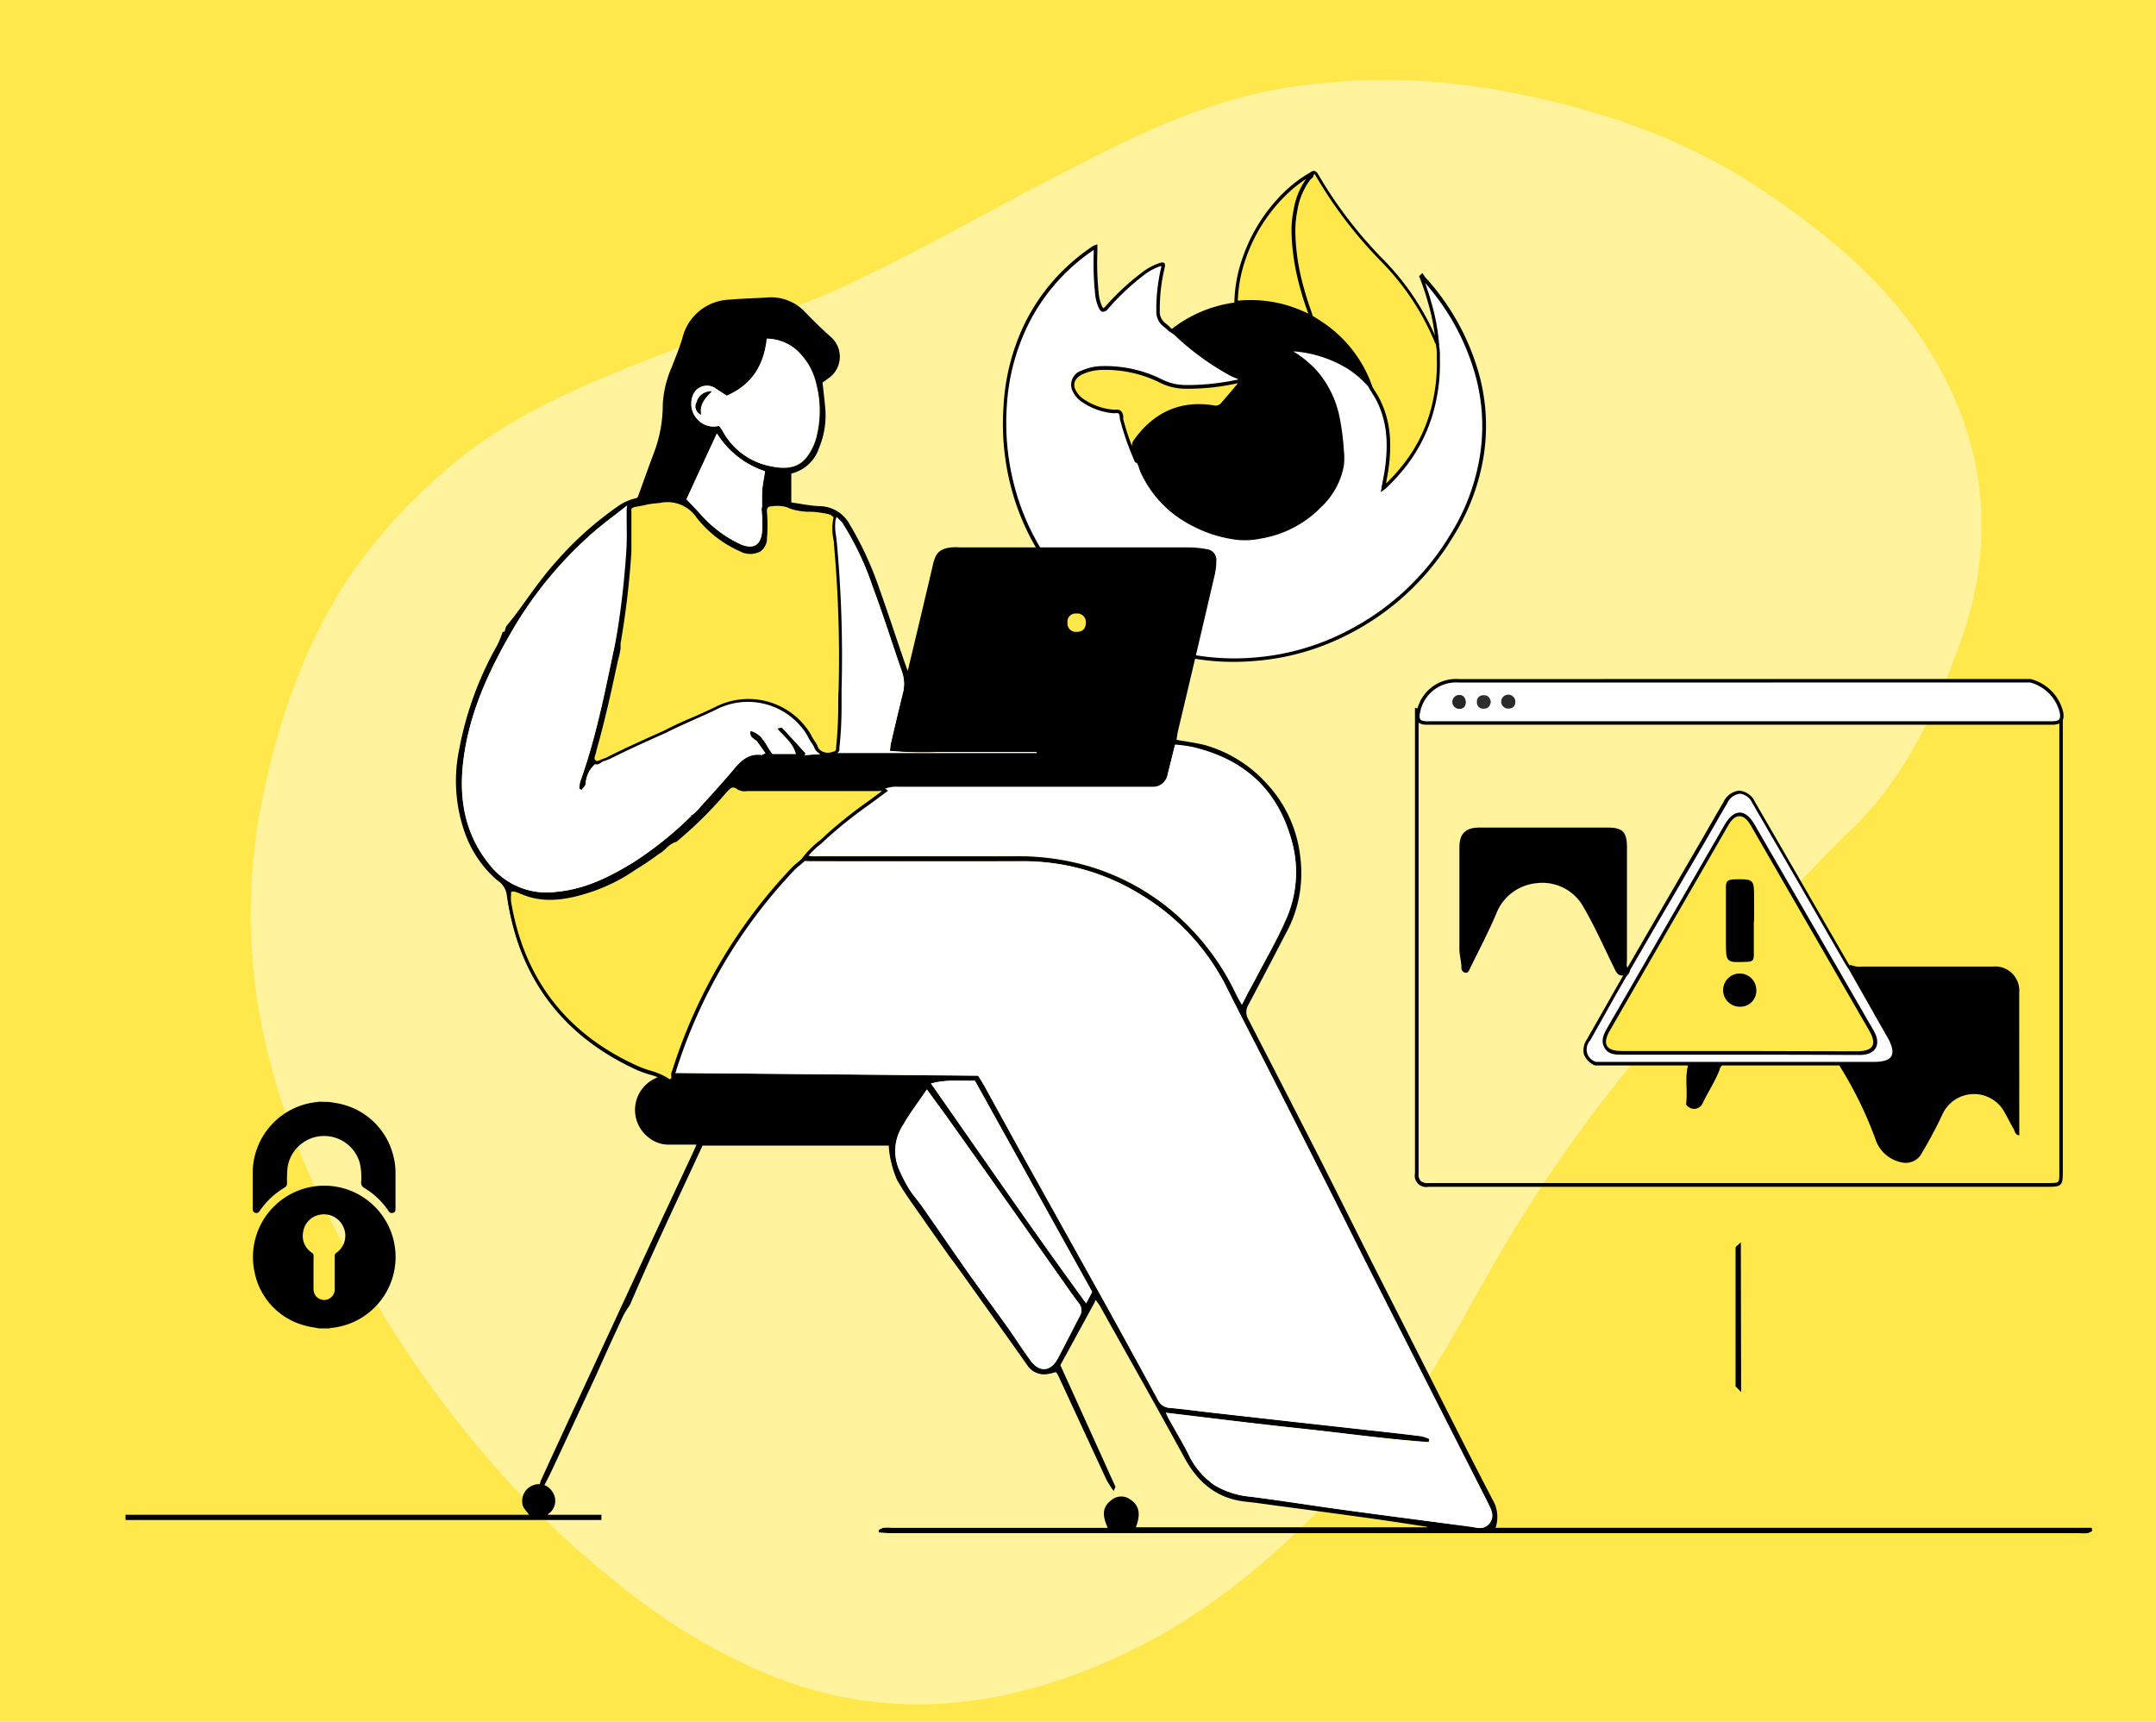
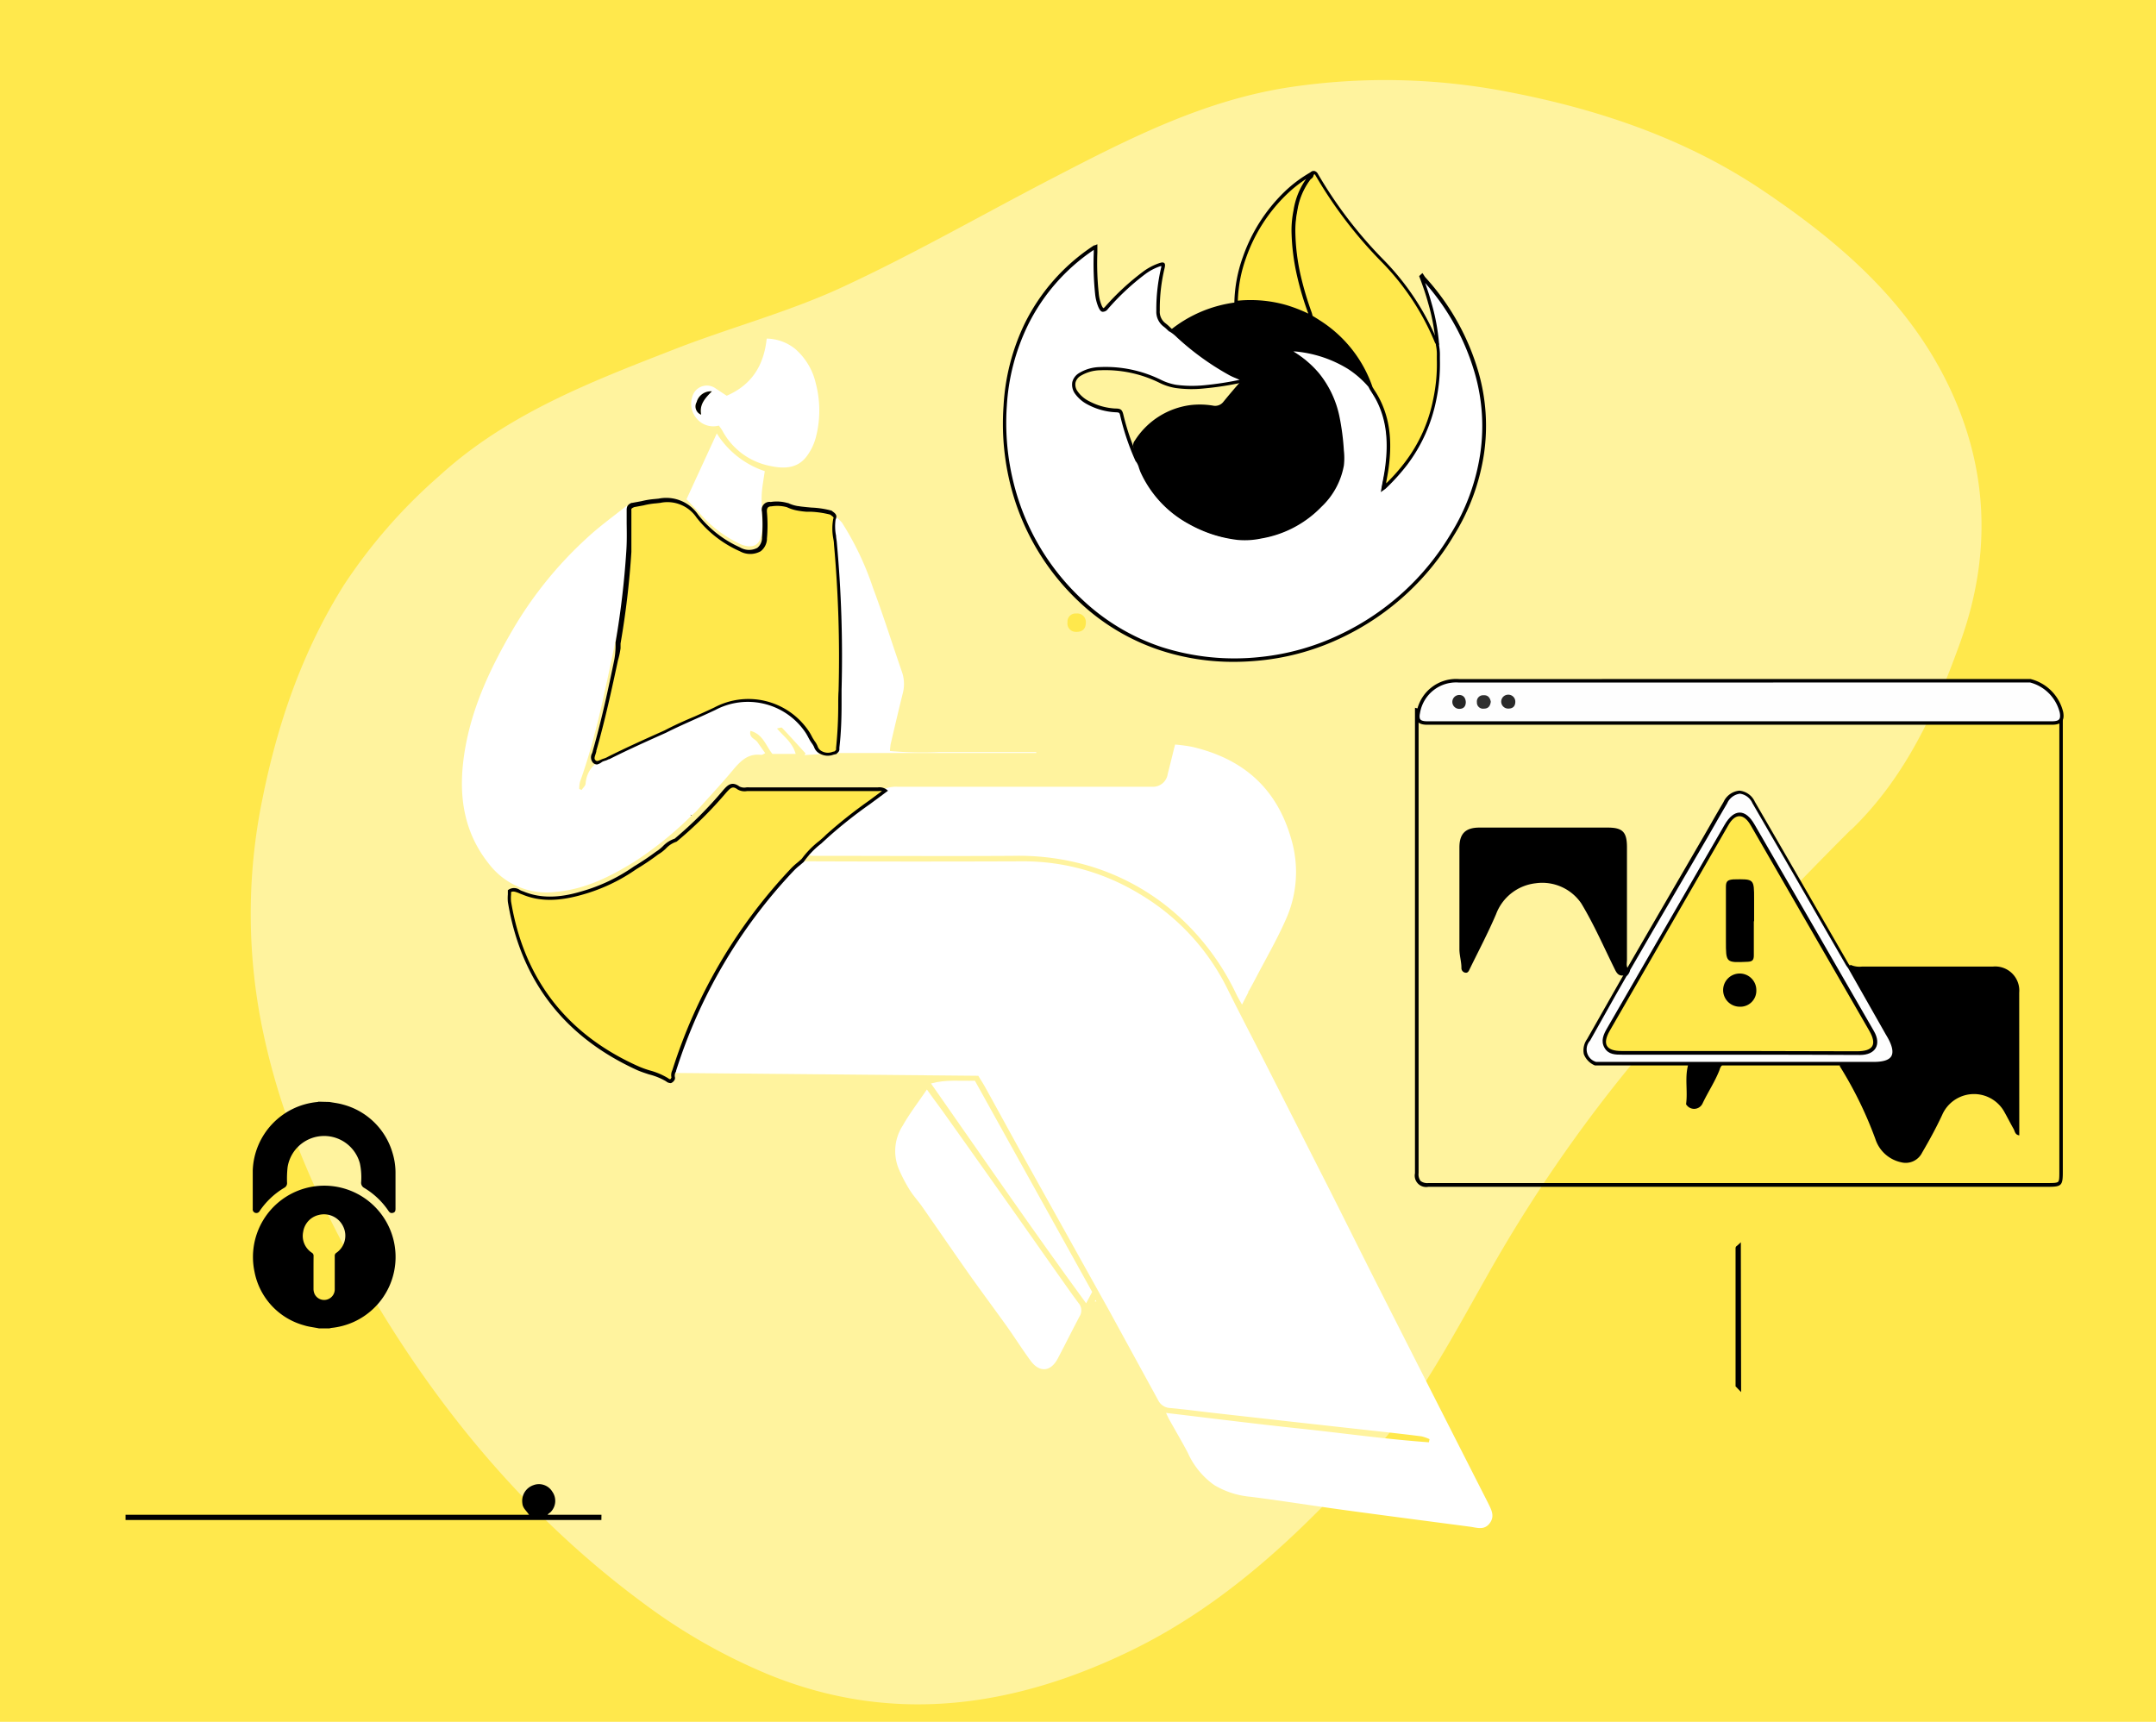
<svg xmlns="http://www.w3.org/2000/svg" id="Layer_1" data-name="Layer 1" viewBox="0 0 310.5 248">
  <defs>
    <style>.cls-1{fill:#ffe84c;}.cls-2,.cls-3{fill:#fff;}.cls-2{opacity:0.46;}.cls-4,.cls-5{fill:#fefefe;}.cls-4{stroke:#000;stroke-miterlimit:10;stroke-width:0.5px;}.cls-6{fill:#2a2a2a;}.cls-7{fill:#2f2f2f;}.cls-8{fill:#262626;}</style>
  </defs>
  <rect class="cls-1" x="-3.53" y="-1.53" width="318.12" height="253.61" />
  <path class="cls-2" d="M266.59,119.48c-7.77,7.75-15.28,15.76-22.78,23.76a209.41,209.41,0,0,0-29.88,40.95c-5,8.84-9.76,17.89-16.61,25.5-10,11.14-20.82,21.45-34.49,28.08-16.82,8.16-34.25,10.68-52,3.48A83.21,83.21,0,0,1,93,231.17C76.42,219,63.35,203.47,53,185.71,46.36,174.22,40.82,162.26,38,149.16a82.25,82.25,0,0,1-.2-34.12c2.19-10.92,5.78-21.31,11.74-30.79a76.92,76.92,0,0,1,13.72-15.7c9.84-9,22-13.62,34.06-18.32,7.9-3.07,16.17-5.27,23.83-8.8,10.37-4.79,20.31-10.52,30.47-15.78,10.89-5.65,21.8-11.24,34.18-13.1a92.72,92.72,0,0,1,31.31.67c13.12,2.5,25.69,6.76,36.76,14.21s21,16,26.87,28.34c5.64,11.87,6.06,24.15,1.65,36.52-3.57,10-7.93,19.63-15.77,27.21C266.73,119.65,266.42,119.33,266.59,119.48Z" />
  <path class="cls-3" d="M207,49.58a29.61,29.61,0,0,0-1.1-6c-.35-1.26-.78-2.5-1.24-3.72l.13-.13a3.39,3.39,0,0,0,.27.39,34.14,34.14,0,0,1,7.63,13.66,27.79,27.79,0,0,1,.77,11.51,30.93,30.93,0,0,1-4.33,11.74,37,37,0,0,1-15.73,14.42,35.44,35.44,0,0,1-26.17,2,30.68,30.68,0,0,1-11.47-6.8,34.12,34.12,0,0,1-9.31-14.52,35.62,35.62,0,0,1-1.65-13.68,31.15,31.15,0,0,1,2.94-11.64,28.16,28.16,0,0,1,9.85-11.19l.18-.08v.52a43.22,43.22,0,0,0,.19,6.13,5.93,5.93,0,0,0,.47,2c.29.6.5.62.93.15a34.87,34.87,0,0,1,5.39-5,7.68,7.68,0,0,1,2.32-1.21c.44-.14.5-.08.4.37a25.45,25.45,0,0,0-.71,6.27,2.35,2.35,0,0,0,.93,2c.31.23.58.51.87.77a10.92,10.92,0,0,1,1.62,1.33,38.31,38.31,0,0,0,7,4.91c.46.24,1,.43,1.44.65.15.07.46.08.3.4a.91.91,0,0,1-.31.12,45,45,0,0,1-5.18.79,17.35,17.35,0,0,1-4-.06,8,8,0,0,1-2.31-.75,17.65,17.65,0,0,0-8.62-1.81,5.89,5.89,0,0,0-2.91.82,1.71,1.71,0,0,0-.54,2.61A4.54,4.54,0,0,0,156.75,58a9.06,9.06,0,0,0,3.9,1.09c.71,0,.8.1.95.83a34.79,34.79,0,0,0,2.17,6.33.17.17,0,0,0,.06.06,7.61,7.61,0,0,1,.66,1.55,15.69,15.69,0,0,0,6.77,7.4,18.74,18.74,0,0,0,6.94,2.28,10.79,10.79,0,0,0,3.4-.2,15.44,15.44,0,0,0,8.53-4.49,10.71,10.71,0,0,0,3.09-5.93,9.23,9.23,0,0,0,0-2.1,32.73,32.73,0,0,0-.62-4.83,14.32,14.32,0,0,0-2.91-6.22,15.21,15.21,0,0,0-3.36-2.89c-.18-.11-.5-.21-.44-.42s.41-.18.63-.15a18,18,0,0,1,7.72,2.55,14.66,14.66,0,0,1,3.26,2.93A13.54,13.54,0,0,1,200,62.3a22.31,22.31,0,0,1-.35,6.47c-.07.38-.15.77-.23,1.15A22.42,22.42,0,0,0,206,59.44a27.55,27.55,0,0,0,1-6c.07-1.18-.07-2.34-.05-3.51C206.94,49.82,206.9,49.69,207,49.58Z" />
  <path d="M177.7,95.33a33.72,33.72,0,0,1-10.56-1.65,31.2,31.2,0,0,1-11.57-6.85A34.67,34.67,0,0,1,146.2,72.2a36.13,36.13,0,0,1-1.67-13.77,31.17,31.17,0,0,1,3-11.74,28.51,28.51,0,0,1,9.94-11.29.61.61,0,0,1,.14-.07l.08,0,.35-.15v.56c0,.12,0,.23,0,.34v.25a41,41,0,0,0,.19,5.85,6,6,0,0,0,.45,1.87c.15.3.22.33.23.33s.07,0,.29-.25a35.9,35.9,0,0,1,5.42-5,8.4,8.4,0,0,1,2.4-1.25c.2-.06.46-.14.64,0s.12.44.08.66a25.08,25.08,0,0,0-.71,6.2,2.07,2.07,0,0,0,.83,1.83,6.71,6.71,0,0,1,.63.55l.24.23a6.68,6.68,0,0,1,1.21,1l.43.39a38.1,38.1,0,0,0,6.95,4.87,8.19,8.19,0,0,0,.85.39l.58.26.07,0a.59.59,0,0,1,.39.29.51.51,0,0,1,0,.43l0,.06L179,55a1.11,1.11,0,0,1-.39.16,44.37,44.37,0,0,1-5.21.79,16.83,16.83,0,0,1-4.07-.06,8,8,0,0,1-2.38-.77,17.59,17.59,0,0,0-8.5-1.79,5.62,5.62,0,0,0-2.78.78,1.59,1.59,0,0,0-.78,1,1.66,1.66,0,0,0,.31,1.27,4.41,4.41,0,0,0,1.64,1.4,9,9,0,0,0,3.79,1.06c.83,0,1,.2,1.18,1A34.53,34.53,0,0,0,164,66.13l0,0a3.59,3.59,0,0,1,.5,1.07c.06.18.12.36.19.52a15.48,15.48,0,0,0,6.66,7.29,18.26,18.26,0,0,0,6.86,2.25,11,11,0,0,0,3.32-.2A15.22,15.22,0,0,0,190,72.68a10.41,10.41,0,0,0,3-5.79,8.44,8.44,0,0,0,0-2,33.89,33.89,0,0,0-.62-4.79A13.94,13.94,0,0,0,189.52,54a14.5,14.5,0,0,0-3.3-2.85L186.1,51c-.17-.09-.53-.28-.42-.65s.59-.37.81-.34l.09,0a18.06,18.06,0,0,1,7.82,2.58,14.88,14.88,0,0,1,3.32,3,13.68,13.68,0,0,1,2.52,6.63,22,22,0,0,1-.35,6.55c0,.12,0,.25-.07.37a22,22,0,0,0,5.94-9.82,27.3,27.3,0,0,0,1-5.94c0-.65,0-1.3,0-1.94s0-1,0-1.55c0,0,0,0,0-.07a.78.78,0,0,1,0-.35,28.81,28.81,0,0,0-1.09-5.84c-.3-1.12-.7-2.29-1.23-3.7l-.06-.16.47-.44.17.24.08.13c.06.09.11.17.16.23a34.41,34.41,0,0,1,7.69,13.76,28,28,0,0,1,.78,11.61,30.83,30.83,0,0,1-4.36,11.84A37.43,37.43,0,0,1,193.5,91.71a35.21,35.21,0,0,1-12,3.42A38.29,38.29,0,0,1,177.7,95.33ZM157.51,36A27.94,27.94,0,0,0,148,46.91,30.59,30.59,0,0,0,145,58.46,35.73,35.73,0,0,0,146.68,72a34.13,34.13,0,0,0,9.24,14.41A30.7,30.7,0,0,0,167.3,93.2a34.38,34.38,0,0,0,14.19,1.43,34.74,34.74,0,0,0,11.79-3.38,36.93,36.93,0,0,0,15.63-14.32,30.43,30.43,0,0,0,4.28-11.65,27.38,27.38,0,0,0-.76-11.4,33.9,33.9,0,0,0-7.19-13.13c.36,1,.65,1.92.89,2.79a29.51,29.51,0,0,1,1.12,6v.1l-.06.08s0,0,0,.08a.48.48,0,0,1,0,.12c0,.5,0,1,0,1.52s.05,1.32,0,2a27,27,0,0,1-1,6,22.61,22.61,0,0,1-6.67,10.6l-.56.51.14-.74c0-.18.07-.36.11-.54l.12-.62a21.61,21.61,0,0,0,.34-6.39A13.24,13.24,0,0,0,197.32,56a13.92,13.92,0,0,0-3.19-2.86,17.54,17.54,0,0,0-7.61-2.52h-.1l-.17,0,.09.05.15.09a15,15,0,0,1,3.42,2.94,14.56,14.56,0,0,1,3,6.33,35.08,35.08,0,0,1,.63,4.86,9.43,9.43,0,0,1,0,2.16A10.82,10.82,0,0,1,190.31,73a15.66,15.66,0,0,1-8.66,4.56,11.33,11.33,0,0,1-3.48.2,18.86,18.86,0,0,1-7-2.31A16,16,0,0,1,164.25,68c-.08-.19-.14-.38-.21-.57a2.94,2.94,0,0,0-.4-.9.4.4,0,0,1-.11-.14A35.33,35.33,0,0,1,161.36,60c-.13-.59-.13-.59-.73-.62a9.53,9.53,0,0,1-4-1.12,5.13,5.13,0,0,1-1.82-1.57,2.23,2.23,0,0,1-.38-1.66,2.12,2.12,0,0,1,1-1.31,6,6,0,0,1,3-.85,18,18,0,0,1,8.75,1.83,7.94,7.94,0,0,0,2.23.73,17.53,17.53,0,0,0,4,.06,46.33,46.33,0,0,0,5.16-.79h0l-.07,0-.57-.25a7.91,7.91,0,0,1-.89-.41A38.77,38.77,0,0,1,170,49.05l-.44-.4a5.88,5.88,0,0,0-1.13-.9l-.05,0-.27-.25a5.16,5.16,0,0,0-.58-.5,2.67,2.67,0,0,1-1-2.23,26,26,0,0,1,.72-6.33.52.52,0,0,0,0-.11l-.1,0a7.69,7.69,0,0,0-2.24,1.17,34.93,34.93,0,0,0-5.35,5,.92.92,0,0,1-.74.41c-.29,0-.46-.32-.61-.62a6.58,6.58,0,0,1-.5-2,42.17,42.17,0,0,1-.19-5.93V36Z" />
  <path d="M178.94,54.73a3.39,3.39,0,0,0-1-.5A33.86,33.86,0,0,1,170.14,49a12.84,12.84,0,0,1-1.59-1.45,18.71,18.71,0,0,1,9.48-4,1.37,1.37,0,0,1,.76-.19,19,19,0,0,1,9.74,2l.25.13a20.17,20.17,0,0,1,4.48,3.37,19.1,19.1,0,0,1,4.06,6.3c.09.22.25.44.12.71a18.8,18.8,0,0,0-2.05-2,16.28,16.28,0,0,0-7.6-3.21c-.54-.09-1.09-.13-1.63-.2l-.28,0A23.45,23.45,0,0,1,188,51.91a13.61,13.61,0,0,1,4.73,7.93,33.79,33.79,0,0,1,.67,5.2,9.69,9.69,0,0,1-2.54,7.19,15.42,15.42,0,0,1-10.51,5.41,14.91,14.91,0,0,1-7.59-1.49,15.76,15.76,0,0,1-8.42-8.34c-.21-.47-.37-1-.56-1.43a6.7,6.7,0,0,1-.58-2.2,1,1,0,0,1,.22-.7,11.19,11.19,0,0,1,8.08-5.14,11.61,11.61,0,0,1,3.17.08,1.5,1.5,0,0,0,1.53-.56c.75-.92,1.52-1.83,2.3-2.72A2.2,2.2,0,0,1,178.94,54.73Z" />
  <path class="cls-1" d="M197.44,55.87a18.19,18.19,0,0,0-7.53-9.55c-.36-.24-.74-.46-1.11-.69a15,15,0,0,1-1-2.66,35.42,35.42,0,0,1-1.4-6.16,19.21,19.21,0,0,1,.18-7.17,9.44,9.44,0,0,1,2.29-4.54.25.25,0,0,0,0-.09c.31-.3.49-.21.71.15A63.66,63.66,0,0,0,199,37.48a36.72,36.72,0,0,1,7.81,11.78,3.24,3.24,0,0,0,.17.32,9.51,9.51,0,0,1,.16,2.19,24.86,24.86,0,0,1-.53,5.77,22.67,22.67,0,0,1-4.11,9.19,30.11,30.11,0,0,1-3.07,3.41c-.05,0-.12.08-.22.16.17-1,.37-1.88.5-2.8a16.24,16.24,0,0,0-1.27-10C198.15,57,197.78,56.43,197.44,55.87Z" />
  <path d="M198.86,70.88l.11-.63c.05-.31.11-.61.17-.91.12-.65.24-1.26.32-1.88.56-4,.16-7.07-1.24-9.8-.2-.38-.44-.76-.67-1.13l-.33-.53,0,0a18,18,0,0,0-7.43-9.42c-.24-.16-.49-.31-.75-.46s-.23-.15-.35-.22l-.06,0,0-.06a12.09,12.09,0,0,1-.91-2.33l-.12-.38a35.5,35.5,0,0,1-1.42-6.2,19.79,19.79,0,0,1,.19-7.26A9.67,9.67,0,0,1,188.65,25v-.08l.06-.05a.71.71,0,0,1,.57-.25.81.81,0,0,1,.53.44,62.34,62.34,0,0,0,9.37,12.28,36.8,36.8,0,0,1,7.86,11.86,2,2,0,0,0,.11.2l.06.1,0,.06a7.37,7.37,0,0,1,.16,1.74v.51a25.39,25.39,0,0,1-.53,5.82,22.88,22.88,0,0,1-4.16,9.29,29.82,29.82,0,0,1-3.1,3.44l-.15.12-.09.06Zm-1.19-15.12.31.5a11.24,11.24,0,0,1,.69,1.17c1.45,2.83,1.87,6,1.3,10.1-.09.64-.21,1.25-.33,1.9a1.06,1.06,0,0,1,0,.19,27.19,27.19,0,0,0,2.7-3.05,21.92,21.92,0,0,0,4.07-9.09,24.26,24.26,0,0,0,.52-5.7v-.51a6.37,6.37,0,0,0-.14-1.59l0-.07c0-.08-.09-.16-.13-.25a36.35,36.35,0,0,0-7.75-11.7,62.88,62.88,0,0,1-9.44-12.37c-.11-.18-.17-.2-.17-.2s0,0-.1.06a.25.25,0,0,1-.07.12,9.29,9.29,0,0,0-2.24,4.43,19,19,0,0,0-.17,7.07A35.64,35.64,0,0,0,188,42.89l.13.38a12,12,0,0,0,.83,2.18l.3.18c.25.16.51.31.76.48A18.45,18.45,0,0,1,197.67,55.76Z" />
  <path class="cls-1" d="M188.9,25c.12.37-.25.5-.4.69a10.31,10.31,0,0,0-1.94,4.64,14.61,14.61,0,0,0-.29,2.95,30.78,30.78,0,0,0,.78,6.41,43.92,43.92,0,0,0,1.61,5.39,3.58,3.58,0,0,1,.14.54,24.34,24.34,0,0,0-3.68-1.47,18.81,18.81,0,0,0-6.76-.61c-.11,0-.22,0-.33,0a20,20,0,0,1,1.19-6.46,23.73,23.73,0,0,1,5.85-9.21A17.92,17.92,0,0,1,188.9,25Z" />
  <path d="M189.18,46.09l-.49-.23a23.77,23.77,0,0,0-3.64-1.45,18.4,18.4,0,0,0-6.67-.61h-.61v-.26A20.5,20.5,0,0,1,179,37a24.07,24.07,0,0,1,5.92-9.31,18.63,18.63,0,0,1,3.87-2.9l.27-.15.1.29a.73.73,0,0,1-.32.82.68.68,0,0,0-.12.11,10,10,0,0,0-1.89,4.52,14.11,14.11,0,0,0-.28,2.91,30.54,30.54,0,0,0,.76,6.35A46.42,46.42,0,0,0,188.9,45a3.45,3.45,0,0,1,.11.4,1,1,0,0,0,0,.17Zm-9.1-2.87a18.7,18.7,0,0,1,5.11.7,21.54,21.54,0,0,1,3.23,1.25,43.18,43.18,0,0,1-1.62-5.42A31.43,31.43,0,0,1,186,33.3a14.33,14.33,0,0,1,.29-3,10.58,10.58,0,0,1,1.82-4.53,18.5,18.5,0,0,0-2.88,2.3,23.47,23.47,0,0,0-5.79,9.11,19.9,19.9,0,0,0-1.17,6.13h0A17.21,17.21,0,0,1,180.08,43.22Z" />
-   <path class="cls-1" d="M178.94,54.73C178,56,177,57.09,176,58.24a1.22,1.22,0,0,1-1.17.33c-4.8-.74-8.51,1-11.29,4.92a1.08,1.08,0,0,0-.21.83c.1.7.29,1.37.44,2.06-.12.05-.12-.06-.15-.12a38,38,0,0,1-2.05-5.86c-.09-.35,0-.77-.27-1s-.69-.1-1-.15a9,9,0,0,1-4.56-1.77,3.57,3.57,0,0,1-1.06-1.4,1.9,1.9,0,0,1,1.28-2.49,7.26,7.26,0,0,1,2.76-.62,18,18,0,0,1,8.71,2,8.31,8.31,0,0,0,3.35.76A34.86,34.86,0,0,0,178.94,54.73Z" />
-   <path d="M163.72,66.65a.49.49,0,0,1-.14,0,.43.43,0,0,1-.19-.25,38.72,38.72,0,0,1-2.07-5.91,2.63,2.63,0,0,1-.06-.39.85.85,0,0,0-.15-.52c-.09-.09-.23-.09-.46-.07a2.06,2.06,0,0,1-.43,0,9.44,9.44,0,0,1-4.68-1.82,3.85,3.85,0,0,1-1.13-1.5,2.14,2.14,0,0,1,1.4-2.83,7.6,7.6,0,0,1,2.86-.63,18.38,18.38,0,0,1,8.84,2,7.71,7.71,0,0,0,3.24.73,34.73,34.73,0,0,0,8.14-.93l.66-.13-.41.54C178.32,56,177.41,57,176.53,58l-.34.39a1.45,1.45,0,0,1-1.4.42c-4.62-.72-8.23.85-11,4.81a.82.82,0,0,0-.16.64c.08.52.2,1,.32,1.55l.12.49,0,.21-.2.08A.31.31,0,0,1,163.72,66.65ZM160.85,59a.81.81,0,0,1,.63.24,1.31,1.31,0,0,1,.29.82,2.79,2.79,0,0,0,0,.32,32.66,32.66,0,0,0,1.26,3.88,1.28,1.28,0,0,1,.26-.87c2.9-4.08,6.78-5.77,11.54-5a1,1,0,0,0,.94-.24l.34-.39c.72-.84,1.47-1.69,2.17-2.57a32.82,32.82,0,0,1-7.59.8,8.24,8.24,0,0,1-3.45-.78,17.73,17.73,0,0,0-8.59-1.93,7,7,0,0,0-2.67.59c-1.06.46-1.51,1.31-1.14,2.16a3.37,3.37,0,0,0,1,1.3A8.9,8.9,0,0,0,160.3,59a1.66,1.66,0,0,0,.31,0Z" />
  <path d="M76.29,218.43c-.23-.69-1-1.06-1.06-1.9a2.39,2.39,0,0,1,1.55-2.6,2.25,2.25,0,0,1,2.76.92,2.29,2.29,0,0,1-.21,2.91c-.17.21-.57.27-.43.68A5.13,5.13,0,0,1,76.29,218.43Z" />
  <path d="M76.29,218.43H86.36v.23h-68v-.24Z" />
  <polygon points="86.61 218.93 18.08 218.93 18.08 218.18 86.62 218.18 86.61 218.93" />
-   <path d="M137,181.34c-1.32-1.87-2.65-3.73-3.95-5.61s-2.73-3.78-3.87-5.8a15.44,15.44,0,0,1-1.07-3.75A7.9,7.9,0,0,1,128,165H101.18c-3.5,7.58-7.14,15.19-10.45,22.94a16.59,16.59,0,0,0-.93,1.48c-1.37,2.92-2.7,5.85-4,8.77q-3.16,6.81-6.33,13.6c-.44.95-.94,1.86-1.41,2.79l-.39-.1a4.33,4.33,0,0,1,.19-1.16q2.49-5.43,5-10.84,5.57-12,11.12-24c1.89-4.07,3.8-8.13,5.7-12.2.18-.38.34-.76.63-1.42-1.4,0-2.6,0-3.8,0a4.55,4.55,0,0,1-3.07-1,5,5,0,0,1,.64-8.39c.29-.16.6-.3,1.11-.56a11.62,11.62,0,0,0-1.1-.48,31,31,0,0,1-12-7.15A28.56,28.56,0,0,1,74.37,135a55.91,55.91,0,0,1-1.45-6.43,3,3,0,0,0-1.31-1.78,16.08,16.08,0,0,1-4.48-6.35,22.27,22.27,0,0,1-1-12.49,48.39,48.39,0,0,1,5.52-15.09A17,17,0,0,0,72.4,91h.25l.24-.76c.44-.56.9-1.11,1.33-1.68C76.13,86,77.89,83.34,80,81a48.67,48.67,0,0,1,9.27-8.27,7.7,7.7,0,0,1,2.43-1,.75.75,0,0,0,.17-.19c.77-2.1,1.51-4.21,2.3-6.3a19.54,19.54,0,0,0,1.28-7,15.5,15.5,0,0,1,1.31-5.4c.52-1.38,1.11-2.75,1.52-4.16A7.23,7.23,0,0,1,105,43.16c1.81-.16,3.63-.19,5.45-.31A6.73,6.73,0,0,1,116,45c1.2,1.24,2.44,2.46,3.73,3.6a3.77,3.77,0,0,1-.47,5.92l-.8.59c.13,1.21.28,2.38.38,3.56a12.15,12.15,0,0,1-.88,5.84,5.57,5.57,0,0,1-4,3.7v4.16c1.4.19,2.71.48,4,.53a5,5,0,0,1,4.38,2.58,48.51,48.51,0,0,1,4.31,9.34c1.25,3.46,2.39,7,3.59,10.46.13.39.28.77.49,1.36,1.26-5.28,2.47-10.33,3.65-15.4.39-1.63,1-2.22,2.65-2.4a10.78,10.78,0,0,1,1.27,0h33.09a16,16,0,0,1,2.39.26,1.54,1.54,0,0,1,1.39,1.7,9,9,0,0,1-.26,2.13q-2.62,11.27-5.3,22.53c-.08.36-.11.73-.17,1.1,1.47.27,2.86.43,4.2.79a18.94,18.94,0,0,1,8.54,5.25,18.43,18.43,0,0,1,5.1,11,18,18,0,0,1-2.14,10.93c-1.78,3.42-3.57,6.85-5.38,10.25a2,2,0,0,0,0,2q5.16,10,10.27,20c2.66,5.25,5.27,10.53,7.93,15.79q5,9.83,9.94,19.63c2.42,4.76,4.81,9.53,7.3,14.26a4.94,4.94,0,0,1,.19,3.6h85.86l.06.45a2.41,2.41,0,0,1-.67.32,10.77,10.77,0,0,1-1.27,0h-171c-.61,0-1.22-.07-1.82-.12l0-.31a2,2,0,0,1,.66-.33,8.91,8.91,0,0,1,1.27,0h31.05c-.69-1.56-.94-2.92.53-4a2.18,2.18,0,0,1,2.72-.09c1.52,1,1.39,2.45.8,4h41.94v-.07c-2.42-.37-4.83-.75-7.26-1.09q-7.17-1-14.35-1.94c-1.51-.21-3-.43-4.53-.59-4.13-.45-6.85-2.75-8.79-6.31-4-7.33-8.12-14.6-12.19-21.89-.12-.22-.29-.41-.43-.62a2.14,2.14,0,0,1-.13-.19l-.13.19-5,9.16c2.7,5.95,5.32,11.73,7.93,17.51,0,.07-.08.21-.26.61a16.62,16.62,0,0,1-1-1.55q-3.5-7.55-7-15.12a2.44,2.44,0,0,0-.31-.45c-.33.08-.65.19-1,.24a2.89,2.89,0,0,1-3.11-1.21c-2.61-3.71-5.25-7.39-7.88-11.08-1-1.41-2-2.81-3.05-4.22ZM121.27,75.23l-.55-.56-1-.82c.12,2,.23,3.65.32,5.33.25,4.94.57,9.88.69,14.82.08,3.22-.13,6.43-.22,9.65,0,.67-.13,1.35-.15,2,0,.9,0,1.81,0,2.79h28.91v-.13H142.3c-2.38,0-4.75,0-7.12,0a54.52,54.52,0,0,1-7-.16,9.23,9.23,0,0,1,.1-1c.57-2.44,1.14-4.87,1.74-7.3a5.24,5.24,0,0,0-.12-3.11c-1.4-4-2.68-8.13-4.18-12.13A42.27,42.27,0,0,0,121.27,75.23ZM179.8,142.9c.36-.67.73-1.34,1.08-2,1.43-2.74,3-5.42,4.23-8.23a16.68,16.68,0,0,0,.91-11.54c-2.06-7.45-7-11.79-14.38-13.5a23.86,23.86,0,0,0-2.41-.32c-.39,1.54-.71,2.89-1.06,4.24a2.14,2.14,0,0,1-2.25,1.84c-.42,0-.84,0-1.27,0q-17.68,0-35.37,0a4.23,4.23,0,0,0-2.84.87l-9.67,7.84a9,9,0,0,0-.88,1,4.23,4.23,0,0,0,1.64.24c9.46,0,18.92,0,28.37,0a36,36,0,0,1,11.16,1.51,33.33,33.33,0,0,1,13.09,7.57A35.89,35.89,0,0,1,178,143.18c.21.44.46.86.83,1.52l.92-1.79ZM99.63,117.43a6.3,6.3,0,0,0,.68-.58c1.72-1.92,3.48-3.81,5.15-5.79,1.12-1.34,2.23-2.59,4.21-2.33.13,0,.29-.12.57-.24l-1.13-1.6c-.35-.49-1.28-.59-1-1.62,1.85.49,2.25,2.25,3.17,3.32h3.34c-.46-1.64-1.68-2.48-2.69-3.66.38-.06.66-.18.73-.1,1.14,1.21,2.26,2.45,3.38,3.68l-.15.25,2.2-.14c-.9-1.41-1.53-2.61-2.36-3.66-3-3.74-7.14-5.39-11.6-3.54-5.4,2.23-10.62,4.9-16,7.24-2,.87-3.56,1.86-3.77,4.22,0,.32-.37.6-.57.9l-.34-.14a4.05,4.05,0,0,1,.12-1.06c2.67-7.36,3.93-15.08,5.64-22.67a60.73,60.73,0,0,0,1-8.32c.19-2.44.19-4.9.26-7.36a12.85,12.85,0,0,0-.16-1.4c-2.08,1.67-4,3-5.73,4.64A56.56,56.56,0,0,0,73.8,90.77c-3.48,6-6.33,12.18-7.11,19.15-.59,5.35.32,10.3,3.79,14.59a10.45,10.45,0,0,0,9.67,3.94c4.13-.38,7.71-2.18,11.16-4.3a52,52,0,0,0,8.28-6.67Zm-2.69,37.11,43.91.37c.32.53.62,1,.89,1.46,1.92,3.49,3.83,7,5.76,10.46l12.25,22q3.54,6.39,7,12.8a2,2,0,0,0,1.68,1.13c2.11.18,4.21.48,6.31.71l11.11,1.25,12,1.33c2.27.25,4.54.5,6.81.79a5.91,5.91,0,0,1,1.18.41l-.1.45c-6.28-.44-12.53-1.34-18.79-2s-12.55-1.46-19.06-2.23c.23.49.31.68.41.86.9,1.62,1.85,3.22,2.72,4.87a11.36,11.36,0,0,0,3.81,4.66,12.25,12.25,0,0,0,5.26,1.69c4.41.56,8.8,1.27,13.2,1.87,6.13.84,12.26,1.63,18.39,2.44,1,.14,2.08.46,2.83-.51s.19-2-.29-3q-7.83-15.42-15.66-30.85c-3-5.86-5.9-11.74-8.86-17.6q-3.69-7.32-7.41-14.61c-1.81-3.55-3.65-7.08-5.43-10.64a32.69,32.69,0,0,0-12.9-14,32.12,32.12,0,0,0-16.58-4.61q-15.53,0-31,0a3.3,3.3,0,0,0-2.86,1.29c-2.12,2.69-4.33,5.32-6.36,8.07a68.62,68.62,0,0,0-10,19.94C97.1,153.67,97.06,154,96.94,154.54Zm36.55,2.38c-1.26,1.87-2.48,3.45-3.45,5.17a6.75,6.75,0,0,0-.6,6.22,22.63,22.63,0,0,0,1.55,3c.53.86,1.23,1.61,1.82,2.45,2.23,3.19,4.42,6.4,6.66,9.58,1.83,2.59,3.73,5.13,5.58,7.72,1.15,1.62,2.22,3.3,3.39,4.91s2.94,1.54,3.92-.32,2.08-4,3.14-6.07a1.61,1.61,0,0,0-.13-1.89c-.7-.9-1.36-1.83-2-2.77-2.9-4.1-5.78-8.22-8.68-12.32q-4.17-5.91-8.37-11.81C135.43,159.57,134.53,158.35,133.49,156.92ZM104.66,57l-1.44-.94a2.17,2.17,0,0,0-3.46,1.18,3.21,3.21,0,0,0,.57,3,3.1,3.1,0,0,0,3.26,1.11,7.52,7.52,0,0,1,.5.7,9.94,9.94,0,0,0,6.79,5.09c2,.44,4.05.48,5.43-1.45a7.91,7.91,0,0,0,1.25-2.62,15.35,15.35,0,0,0,0-7.79,9.31,9.31,0,0,0-3-5,6.7,6.7,0,0,0-4.07-1.46C110,52.59,108.33,55.41,104.66,57Zm52.63,129.07L140.4,155.66c-2.15.06-4.19-.2-6.32.4,7.41,10.58,14.65,21.14,22.34,31.66ZM98.87,71.91l1.79,1.88a17.54,17.54,0,0,0,6.11,4.66c1.77.71,2.81.06,3-1.85.08-1,0-2,0-3s0-1.77,0-2.64.27-2,.42-3.06a13,13,0,0,1-6.91-5.43C101.73,65.7,100.32,68.74,98.87,71.91Z" />
  <path class="cls-3" d="M157.65,187.45l.13-.19a2.14,2.14,0,0,0,.13.19Z" />
  <path d="M137,181.34l-.09.17h0l.09-.17Z" />
  <path class="cls-3" d="M96.94,154.54c.12-.54.16-.87.26-1.18a68.62,68.62,0,0,1,10-19.94c2-2.75,4.24-5.38,6.36-8.07a3.3,3.3,0,0,1,2.86-1.29q15.51.06,31,0A32.12,32.12,0,0,1,164,128.69a32.69,32.69,0,0,1,12.9,14c1.78,3.56,3.62,7.09,5.43,10.64q3.7,7.29,7.41,14.61c3,5.86,5.89,11.74,8.86,17.6q7.82,15.44,15.66,30.85c.48,1,1.08,1.94.29,3s-1.82.65-2.83.51c-6.13-.81-12.26-1.6-18.39-2.44-4.4-.6-8.79-1.31-13.2-1.87a12.25,12.25,0,0,1-5.26-1.69,11.36,11.36,0,0,1-3.81-4.66c-.87-1.65-1.82-3.25-2.72-4.87-.1-.18-.18-.37-.41-.86,6.51.77,12.78,1.57,19.06,2.23s12.51,1.55,18.79,2l.1-.45a5.91,5.91,0,0,0-1.18-.41c-2.27-.29-4.54-.54-6.81-.79l-12-1.33-11.11-1.25c-2.1-.23-4.2-.53-6.31-.71a2,2,0,0,1-1.68-1.13q-3.51-6.41-7-12.8l-12.25-22c-1.93-3.48-3.84-7-5.76-10.46-.27-.47-.57-.93-.89-1.46Z" />
  <path class="cls-3" d="M99.59,117.48a52,52,0,0,1-8.28,6.67c-3.45,2.12-7,3.92-11.16,4.3a10.45,10.45,0,0,1-9.67-3.94c-3.47-4.29-4.38-9.24-3.79-14.59.78-7,3.63-13.17,7.11-19.15a56.56,56.56,0,0,1,10.75-13.3c1.72-1.6,3.65-3,5.73-4.64a12.85,12.85,0,0,1,.16,1.4c-.07,2.46-.07,4.92-.26,7.36a60.73,60.73,0,0,1-1,8.32c-1.71,7.59-3,15.31-5.64,22.67a4.05,4.05,0,0,0-.12,1.06l.34.14c.2-.3.55-.58.57-.9.21-2.36,1.78-3.35,3.77-4.22,5.35-2.34,10.57-5,16-7.24,4.46-1.85,8.65-.2,11.6,3.54.83,1.05,1.46,2.25,2.36,3.66l-2.2.14.15-.25c-1.12-1.23-2.24-2.47-3.38-3.68-.07-.08-.35,0-.73.1,1,1.18,2.23,2,2.69,3.66h-3.34c-.92-1.07-1.32-2.83-3.17-3.32-.25,1,.68,1.13,1,1.62l1.13,1.6c-.28.12-.44.25-.57.24-2-.26-3.09,1-4.21,2.33-1.67,2-3.43,3.87-5.15,5.79a6.3,6.3,0,0,1-.68.58l-.22-.09Z" />
  <path class="cls-3" d="M179.79,142.91l-.92,1.79c-.37-.66-.62-1.08-.83-1.52a35.89,35.89,0,0,0-7.89-10.83,33.33,33.33,0,0,0-13.09-7.57,36,36,0,0,0-11.16-1.51c-9.45.06-18.91,0-28.37,0a4.23,4.23,0,0,1-1.64-.24,9,9,0,0,1,.88-1l9.67-7.84a4.23,4.23,0,0,1,2.84-.87q17.68,0,35.37,0c.43,0,.85,0,1.27,0a2.14,2.14,0,0,0,2.25-1.84c.35-1.35.67-2.7,1.06-4.24a23.86,23.86,0,0,1,2.41.32c7.4,1.71,12.32,6,14.38,13.5a16.68,16.68,0,0,1-.91,11.54c-1.25,2.81-2.8,5.49-4.23,8.23-.35.67-.72,1.34-1.08,2l-.09-.17h0Z" />
  <path class="cls-3" d="M133.49,156.92c1,1.43,1.94,2.65,2.81,3.89q4.2,5.9,8.37,11.81c2.9,4.1,5.78,8.22,8.68,12.32.66.94,1.32,1.87,2,2.77a1.61,1.61,0,0,1,.13,1.89c-1.06,2-2.08,4.06-3.14,6.07s-2.69,2-3.92.32-2.24-3.29-3.39-4.91c-1.85-2.59-3.75-5.13-5.58-7.72-2.24-3.18-4.43-6.39-6.66-9.58-.59-.84-1.29-1.59-1.82-2.45a22.63,22.63,0,0,1-1.55-3,6.75,6.75,0,0,1,.6-6.22C131,160.37,132.23,158.79,133.49,156.92Z" />
  <path class="cls-3" d="M149.24,108.33v.13H120.33c0-1,0-1.89,0-2.79,0-.67.13-1.35.15-2,.09-3.22.3-6.43.22-9.65-.12-4.94-.44-9.88-.69-14.82-.09-1.68-.2-3.36-.32-5.33l1,.82.55.56a42.27,42.27,0,0,1,4.47,9.38c1.5,4,2.78,8.09,4.18,12.13a5.27,5.27,0,0,1,.12,3.12c-.6,2.42-1.17,4.85-1.74,7.29a9.23,9.23,0,0,0-.1,1,52.76,52.76,0,0,0,7,.16c2.37,0,4.74,0,7.12,0Z" />
  <path class="cls-3" d="M104.66,57c3.67-1.6,5.35-4.42,5.76-8.23a6.7,6.7,0,0,1,4.07,1.46,9.31,9.31,0,0,1,3,5,15.35,15.35,0,0,1,0,7.79,7.91,7.91,0,0,1-1.25,2.62c-1.38,1.93-3.45,1.89-5.43,1.45a9.94,9.94,0,0,1-6.79-5.09,7.52,7.52,0,0,0-.5-.7,3.1,3.1,0,0,1-3.26-1.11,3.21,3.21,0,0,1-.57-3,2.17,2.17,0,0,1,3.46-1.18Zm-2.14-.64a2.11,2.11,0,0,0-2.19,1.55,1.27,1.27,0,0,0,.65,1.81C100.69,58.29,101.51,57.34,102.52,56.37Z" />
  <path class="cls-3" d="M157.29,186.08l-.87,1.64c-7.69-10.52-14.93-21.08-22.34-31.66,2.13-.6,4.17-.34,6.32-.4Z" />
  <path class="cls-3" d="M98.87,71.91c1.45-3.17,2.86-6.21,4.36-9.48a13,13,0,0,0,6.91,5.43c-.15,1.07-.34,2.06-.42,3.06s0,1.76,0,2.64.13,2,0,3c-.16,1.91-1.2,2.56-3,1.85a17.54,17.54,0,0,1-6.11-4.66Z" />
  <path d="M99.59,117.48l-.18-.14.22.09Z" />
  <path d="M179.79,142.91l-.09-.17h0l.09.17Z" />
  <path d="M102.52,56.37c-1,1-1.83,1.92-1.54,3.36a1.27,1.27,0,0,1-.65-1.81A2.11,2.11,0,0,1,102.52,56.37Z" />
  <path class="cls-1" d="M115.68,123.82c-.49.47-1,.8-1.48,1.32a74.51,74.51,0,0,0-17.06,29,1.6,1.6,0,0,0-.14,1.1c-.19.45-.46.67-.91.29-1.28-.86-2.81-1.06-4.18-1.67-10.47-4.69-16.68-12.65-18.52-24a10.8,10.8,0,0,1,0-1.51c.72-.5,1.27.12,1.89.29,2.86,1.16,5.73.82,8.56,0A25.68,25.68,0,0,0,91.44,125a37.4,37.4,0,0,0,3.14-2.11c1-.53,1.59-1.6,2.73-1.88a55.72,55.72,0,0,0,7.12-7c.59-.66,1.06-1.18,2-.49.45.33,1.08.16,1.62.17h18.32a1.85,1.85,0,0,1,1.22.22c-2.82,2.13-5.76,4.1-8.36,6.5a19.86,19.86,0,0,0-3.64,3.63" />
  <path d="M96.51,156a1,1,0,0,1-.58-.25,9.29,9.29,0,0,0-2.46-1c-.55-.18-1.12-.36-1.67-.6C81.26,149.36,75,141.23,73.14,129.9a6.39,6.39,0,0,1,0-1.07v-.61l.11-.08a1.45,1.45,0,0,1,1.63.05,2.45,2.45,0,0,0,.48.2h0c2.4,1,5.07,1,8.39,0a25.14,25.14,0,0,0,7.56-3.6,37,37,0,0,0,3.14-2.1l0,0a5.82,5.82,0,0,0,1-.79,4.14,4.14,0,0,1,1.71-1.1,56.84,56.84,0,0,0,7-7c.57-.64,1.2-1.36,2.33-.52a1.53,1.53,0,0,0,1,.13,3.31,3.31,0,0,1,.44,0h18.5a1.75,1.75,0,0,1,1.19.27l.27.21-.27.2c-.75.57-1.52,1.13-2.26,1.68a66.14,66.14,0,0,0-6.08,4.81c-.34.32-.7.63-1,.92a11.88,11.88,0,0,0-2.54,2.66l0,0-.56.48a8.07,8.07,0,0,0-.82.73,74.62,74.62,0,0,0-17,28.89c0,.07,0,.13-.07.19a1,1,0,0,0-.08.74l0,.1,0,.1a1,1,0,0,1-.59.62ZM73.6,128.49v.35a5.25,5.25,0,0,0,0,1C75.45,141,81.63,149,92,153.61a13.6,13.6,0,0,0,1.62.58,10,10,0,0,1,2.6,1.11l0,0c.12.1.22.15.28.14s.1,0,.2-.25a1.56,1.56,0,0,1,.11-1l.06-.17A75.18,75.18,0,0,1,114,125a9.76,9.76,0,0,1,.86-.77c.21-.18.42-.35.61-.54a13.07,13.07,0,0,1,2.52-2.57c.35-.3.7-.6,1-.91a68,68,0,0,1,6.11-4.85l1.92-1.42a2.29,2.29,0,0,0-.53,0H108l-.4,0a2,2,0,0,1-1.37-.23c-.71-.54-1-.25-1.64.45a57.71,57.71,0,0,1-7.15,7.07l0,0h0a3.61,3.61,0,0,0-1.55,1,5.81,5.81,0,0,1-1.1.84,35.7,35.7,0,0,1-3.15,2.12,25.51,25.51,0,0,1-7.69,3.65c-3.43,1-6.2,1.05-8.72,0a4.68,4.68,0,0,1-.56-.23C74.19,128.44,73.92,128.33,73.6,128.49Z" />
  <path class="cls-1" d="M121,99.45c-.08,2.74,0,5.5-.36,8.24-.06.53.07.34-.35.77-.92.21-1.18.38-2,0a1.42,1.42,0,0,1-.79-.9,10.4,10.4,0,0,0-.64-1,12.93,12.93,0,0,0-.81-1.37,10.19,10.19,0,0,0-13.12-3c-2.36,1.13-4.79,2.09-7.11,3.31-2.74,1.22-5.48,2.44-8.16,3.8a2.67,2.67,0,0,1-.58.25c-.51.12-1,.65-1.53.21s0-1,.06-1.55c1.23-4.32,2.19-8.69,3.09-13.08a19.5,19.5,0,0,0,.23-2.53A126.48,126.48,0,0,0,90.5,79.35c.12-2,0-4,0-5.94-.09-.47.26-.61.59-.76l1.36-.24A15.46,15.46,0,0,1,94.91,72a5.33,5.33,0,0,1,5.46,2.22A16.06,16.06,0,0,0,106.51,79a2.8,2.8,0,0,0,2.76.07,2.37,2.37,0,0,0,.83-1.67,21.69,21.69,0,0,0,0-3.78c-.06-.72.24-1,.89-1.09a5.3,5.3,0,0,1,2.34.14,6.41,6.41,0,0,0,1.52.48h.06a10.64,10.64,0,0,0,1.29.16,17,17,0,0,1,3.48.5c.29.27.82.42.51,1a11.52,11.52,0,0,0,.17,3.42A180.45,180.45,0,0,1,121,99.45Z" />
  <path d="M86,110.11a.82.82,0,0,1-.59-.24,1.19,1.19,0,0,1-.14-1.38,2.62,2.62,0,0,0,.12-.41v0c1.27-4.47,2.23-8.92,3.08-13.06a11.8,11.8,0,0,0,.18-1.78c0-.24,0-.48,0-.72a125.48,125.48,0,0,0,1.55-13.16c.09-1.32.07-2.67.05-4,0-.63,0-1.28,0-1.93s.38-.85.7-1l.1,0,1.36-.25a11.56,11.56,0,0,1,1.83-.3l.61-.06a5.57,5.57,0,0,1,5.7,2.32,15.85,15.85,0,0,0,6,4.69,2.53,2.53,0,0,0,2.52.08,1.87,1.87,0,0,0,.67-1.33l0-.16a21.93,21.93,0,0,0,0-3.72A1.12,1.12,0,0,1,111,72.3a5.63,5.63,0,0,1,2.45.16l.06,0a5.14,5.14,0,0,0,1.43.44l.07,0c.28.06.67.09,1.21.15h0l.66.06a13,13,0,0,1,2.88.44l0,0,0,0,.19.15c.27.19.71.5.39,1.13a6.89,6.89,0,0,0,.07,2.35c0,.32.09.64.11,1a180.2,180.2,0,0,1,.68,21.21c0,.69,0,1.38,0,2.07,0,2-.07,4.13-.31,6.19a1.29,1.29,0,0,0,0,.25.66.66,0,0,1-.28.54l-.18.18-.07,0-.36.09a2.28,2.28,0,0,1-1.83-.11,1.67,1.67,0,0,1-.93-1,3.2,3.2,0,0,0-.37-.61c-.09-.14-.18-.27-.25-.39l-.22-.4a6.51,6.51,0,0,0-.57-.94,10,10,0,0,0-12.81-3c-.93.44-1.88.87-2.81,1.28-1.42.64-2.89,1.29-4.29,2-2.7,1.21-5.48,2.45-8.17,3.81l-.08,0a2.45,2.45,0,0,1-.55.23,1.92,1.92,0,0,0-.41.16A1.93,1.93,0,0,1,86,110.11Zm-.11-1.93a3.62,3.62,0,0,1-.13.47c-.15.45-.2.66,0,.85s.37.11.78-.08a3.52,3.52,0,0,1,.51-.19,2.27,2.27,0,0,0,.43-.19l.09-.05c2.71-1.36,5.49-2.6,8.17-3.8,1.4-.74,2.88-1.4,4.32-2,.92-.41,1.87-.84,2.8-1.28A10.47,10.47,0,0,1,116.26,105a6.61,6.61,0,0,1,.62,1c.07.13.14.27.21.38s.15.23.23.36a3.19,3.19,0,0,1,.42.72,1.24,1.24,0,0,0,.66.76,1.8,1.8,0,0,0,1.5.07l.3-.07.08-.08.13-.14V108c0-.07,0-.16,0-.29a60.4,60.4,0,0,0,.31-6.14c0-.7,0-1.39.05-2.08h0a181.41,181.41,0,0,0-.67-21.15c0-.3-.07-.62-.12-.92a7.62,7.62,0,0,1,0-2.57l0-.07c.13-.24.06-.3-.22-.51l-.2-.15a13.76,13.76,0,0,0-2.71-.41l-.67,0h0a11,11,0,0,1-1.28-.16h0a6.08,6.08,0,0,1-1.58-.5,5.28,5.28,0,0,0-2.21-.12c-.53,0-.7.27-.66.82a21.13,21.13,0,0,1,0,3.82v0l0,.18a2.36,2.36,0,0,1-.9,1.65,3.08,3.08,0,0,1-3,0,16.32,16.32,0,0,1-6.23-4.84,5.05,5.05,0,0,0-5.23-2.13l-.62.07a10.32,10.32,0,0,0-1.77.29l-1.36.25c-.36.16-.45.23-.41.46v0c0,.65,0,1.31,0,2,0,1.31,0,2.67,0,4a122.93,122.93,0,0,1-1.56,13.19c0,.21,0,.45,0,.69A11.61,11.61,0,0,1,89,95.1C88.11,99.25,87.15,103.7,85.87,108.18Z" />
  <path class="cls-1" d="M156.38,89.66c0,.91-.5,1.37-1.37,1.35a1.21,1.21,0,0,1-1.27-1.4A1.15,1.15,0,0,1,155,88.37,1.23,1.23,0,0,1,156.38,89.66Z" />
  <path d="M250.5,199.88c-.1-.1-.2-.2-.29-.31q0-9.93,0-19.86c0-.06.11-.11.26-.25Z" />
  <path d="M250.75,200.51l-.8-.83V199q0-9.62,0-19.24a.4.4,0,0,1,.2-.32l.13-.11.43-.4Z" />
  <path class="cls-4" d="M292.39,98.05a6.2,6.2,0,0,1,4.5,4.57c.19,1.12-.18,1.52-1.4,1.52q-45,0-89.94,0c-1.33,0-1.5-.55-1.27-1.6a5.52,5.52,0,0,1,5.86-4.48Z" />
  <path d="M296.58,103.62v65.12c0,.83,0,1.31-.18,1.48s-.68.18-1.48.18H276.26c-23.12,0-47,0-70.54,0a1.58,1.58,0,0,1-1.13-.3,1.6,1.6,0,0,1-.29-1.14c0-16,0-32.32,0-48.09V102.08l-.52-.14a1.34,1.34,0,0,1,0,.2V120.9c0,15.77,0,32.06,0,48.09a1.64,1.64,0,0,0,1.93,1.95c23.52,0,47.42,0,70.54,0h18.66c2,0,2.17-.16,2.17-2.17V103.56Z" />
  <path d="M290.81,163.53c-.63-.08-.63-.61-.83-.95-.48-.84-.91-1.71-1.39-2.55a5,5,0,0,0-8.89.57c-.87,1.87-1.86,3.67-2.9,5.45a2.63,2.63,0,0,1-3,1.36h0a5,5,0,0,1-3.71-3.34,56.09,56.09,0,0,0-5.12-10.48.68.68,0,0,0-.43-.69h0a4.81,4.81,0,0,0-1.37,0c-4.54,0-9.09,0-13.63,0a1.65,1.65,0,0,0-1.9,1.21c-.65,1.68-1.67,3.19-2.44,4.82a1.34,1.34,0,0,1-2.38.11h0c.26-1.81-.18-3.64.25-5.46.2-.84-.64-.65-1.11-.65-3.57,0-7.14,0-10.71,0-.46,0-1,.15-1.39-.21.65-.67,1.49-.44,2.26-.44q18.48,0,37,0a11,11,0,0,0,1.72,0,1.55,1.55,0,0,0,1.36-2.3,23.19,23.19,0,0,0-1.64-3c-1.21-2.16-2.48-4.28-3.69-6.44-.27-.47-.72-.95-.38-1.58a3.14,3.14,0,0,0,1.68.26H287a3.47,3.47,0,0,1,3.8,3.75Z" />
  <path d="M234.08,140.45c-.73.18-1.12,0-1.49-.78-1.59-3.2-3-6.47-4.86-9.55a6.8,6.8,0,0,0-6.56-2.9,6.91,6.91,0,0,0-5.71,4.45c-1.15,2.69-2.52,5.29-3.81,7.93-.13.28-.26.59-.67.49a.67.67,0,0,1-.51-.69c0-.93-.3-1.81-.29-2.75,0-4.86,0-9.72,0-14.58,0-2,.88-2.87,2.89-2.87h18.45c2.17,0,2.79.63,2.79,2.85q0,8.08,0,16.17c0,.47-.16,1,.23,1.39C234.74,140.09,234.62,140.39,234.08,140.45Z" />
  <path class="cls-5" d="M234.08,140.45a1.48,1.48,0,0,0,.49-.84l11.09-19.1c1-1.64,1.88-3.3,2.85-4.93,1.17-2,2.92-2,4.08,0q6.75,11.63,13.45,23.28c.11.18.25.35.38.53l5.28,9.32c.13.24.27.46.4.69,1.42,2.57.68,3.84-2.24,3.84H229.81c-1.64-.88-1.93-1.83-1-3.44C230.54,146.65,232.32,143.55,234.08,140.45Z" />
  <path d="M269.86,153.46H229.75l-.06,0a2.9,2.9,0,0,1-1.59-1.62,2.79,2.79,0,0,1,.47-2.18q1.88-3.31,3.76-6.63l1.55-2.72,0,0a1.19,1.19,0,0,0,.4-.69l0-.07,3.25-5.61,7.84-13.5,1.11-1.93c.57-1,1.15-2,1.74-3a2.79,2.79,0,0,1,2.28-1.63h0a2.73,2.73,0,0,1,2.23,1.6c3.09,5.33,6.22,10.75,9.25,16l4.2,7.28a3.53,3.53,0,0,0,.24.34l.12.18,5.3,9.34.17.28c.08.14.16.27.23.41.77,1.39.93,2.41.5,3.14S271.43,153.46,269.86,153.46Zm-40-.51h40c1.35,0,2.2-.27,2.52-.82s.16-1.44-.5-2.63l-.23-.4c-.06-.09-.11-.19-.17-.29l-5.29-9.32-.1-.14c-.09-.13-.19-.26-.27-.4l-4.2-7.28c-3-5.24-6.16-10.67-9.25-16a2.3,2.3,0,0,0-1.79-1.35h0a2.34,2.34,0,0,0-1.84,1.39c-.59,1-1.17,2-1.74,3l-1.11,1.94L238,134.14l-3.23,5.57a1.64,1.64,0,0,1-.53.9l-1.51,2.64L229,149.88a1.87,1.87,0,0,0,.87,3.07Z" />
  <path class="cls-6" d="M218.23,101.06c0,.65-.34,1-1,1a1,1,0,1,1-.06-2A1,1,0,0,1,218.23,101.06Z" />
  <path class="cls-7" d="M214.7,101.07c-.08.59-.33,1-1,1a.88.88,0,0,1-1-.93.89.89,0,0,1,.93-1C214.27,100.09,214.59,100.48,214.7,101.07Z" />
  <path class="cls-8" d="M211.1,101.1c0,.62-.29,1-.94,1a1,1,0,1,1,0-2C210.74,100.11,211.05,100.49,211.1,101.1Z" />
  <path d="M250.48,151.91H233.64c-1,0-2,0-2.57-1s-.13-1.94.4-2.85q8.46-14.62,16.9-29.26c1.35-2.33,3-2.37,4.34,0q8.61,14.85,17.17,29.72c1.11,1.93.22,3.43-2,3.43C262.06,151.92,256.27,151.91,250.48,151.91Z" />
  <path class="cls-1" d="M250.52,151.38h-17c-2.21,0-2.79-1-1.7-2.9q8.53-14.8,17.07-29.59c1-1.78,2.24-1.77,3.25,0q8.54,14.79,17.07,29.58c1.14,2,.56,2.94-1.77,2.95Z" />
  <path d="M252.58,132.71c0,1.63,0,3.26,0,4.89,0,.68-.2.9-.9.93-3.13.14-3.12.16-3.12-3,0-2.6,0-5.2,0-7.8,0-.8.25-1,1.06-1.07,3-.06,3-.09,3,2.84v3.17Z" />
  <path d="M250.52,145a2.39,2.39,0,1,1,2.42-2.37A2.3,2.3,0,0,1,250.52,145Z" />
  <path d="M45.92,191.33c-.71-.15-1.45-.22-2.14-.44a9.94,9.94,0,0,1-7.13-7.73,10.27,10.27,0,1,1,14.23,7.27,10.39,10.39,0,0,1-3.18.84l-.25.06Zm-.77-8c0,.78,0,1.57,0,2.35a1.82,1.82,0,0,0,.17.73,1.53,1.53,0,0,0,2.89-.68q0-2.4,0-4.8a.5.5,0,0,1,.23-.48,3,3,0,0,0,1-3.76A3.06,3.06,0,0,0,45.89,175a2.94,2.94,0,0,0-2.23,2.44,2.88,2.88,0,0,0,1.26,3,.5.5,0,0,1,.24.46C45.15,181.68,45.15,182.49,45.15,183.3Z" />
  <path d="M47.45,158.72c.65.12,1.31.19,1.93.37a10.13,10.13,0,0,1,7.16,7,9.76,9.76,0,0,1,.42,3c0,1.64,0,3.29,0,4.93,0,.3,0,.57-.36.67s-.52-.08-.68-.32a11.07,11.07,0,0,0-3.45-3.26.84.84,0,0,1-.46-.82,9.57,9.57,0,0,0-.18-2.72,5.33,5.33,0,0,0-10.41.53,15.43,15.43,0,0,0-.08,2.26.74.74,0,0,1-.4.72,11.18,11.18,0,0,0-3.54,3.34.53.53,0,0,1-.61.28.52.52,0,0,1-.39-.58c0-1.85,0-3.69,0-5.54a10.27,10.27,0,0,1,9.28-9.85.8.8,0,0,0,.21-.05Z" />
</svg>